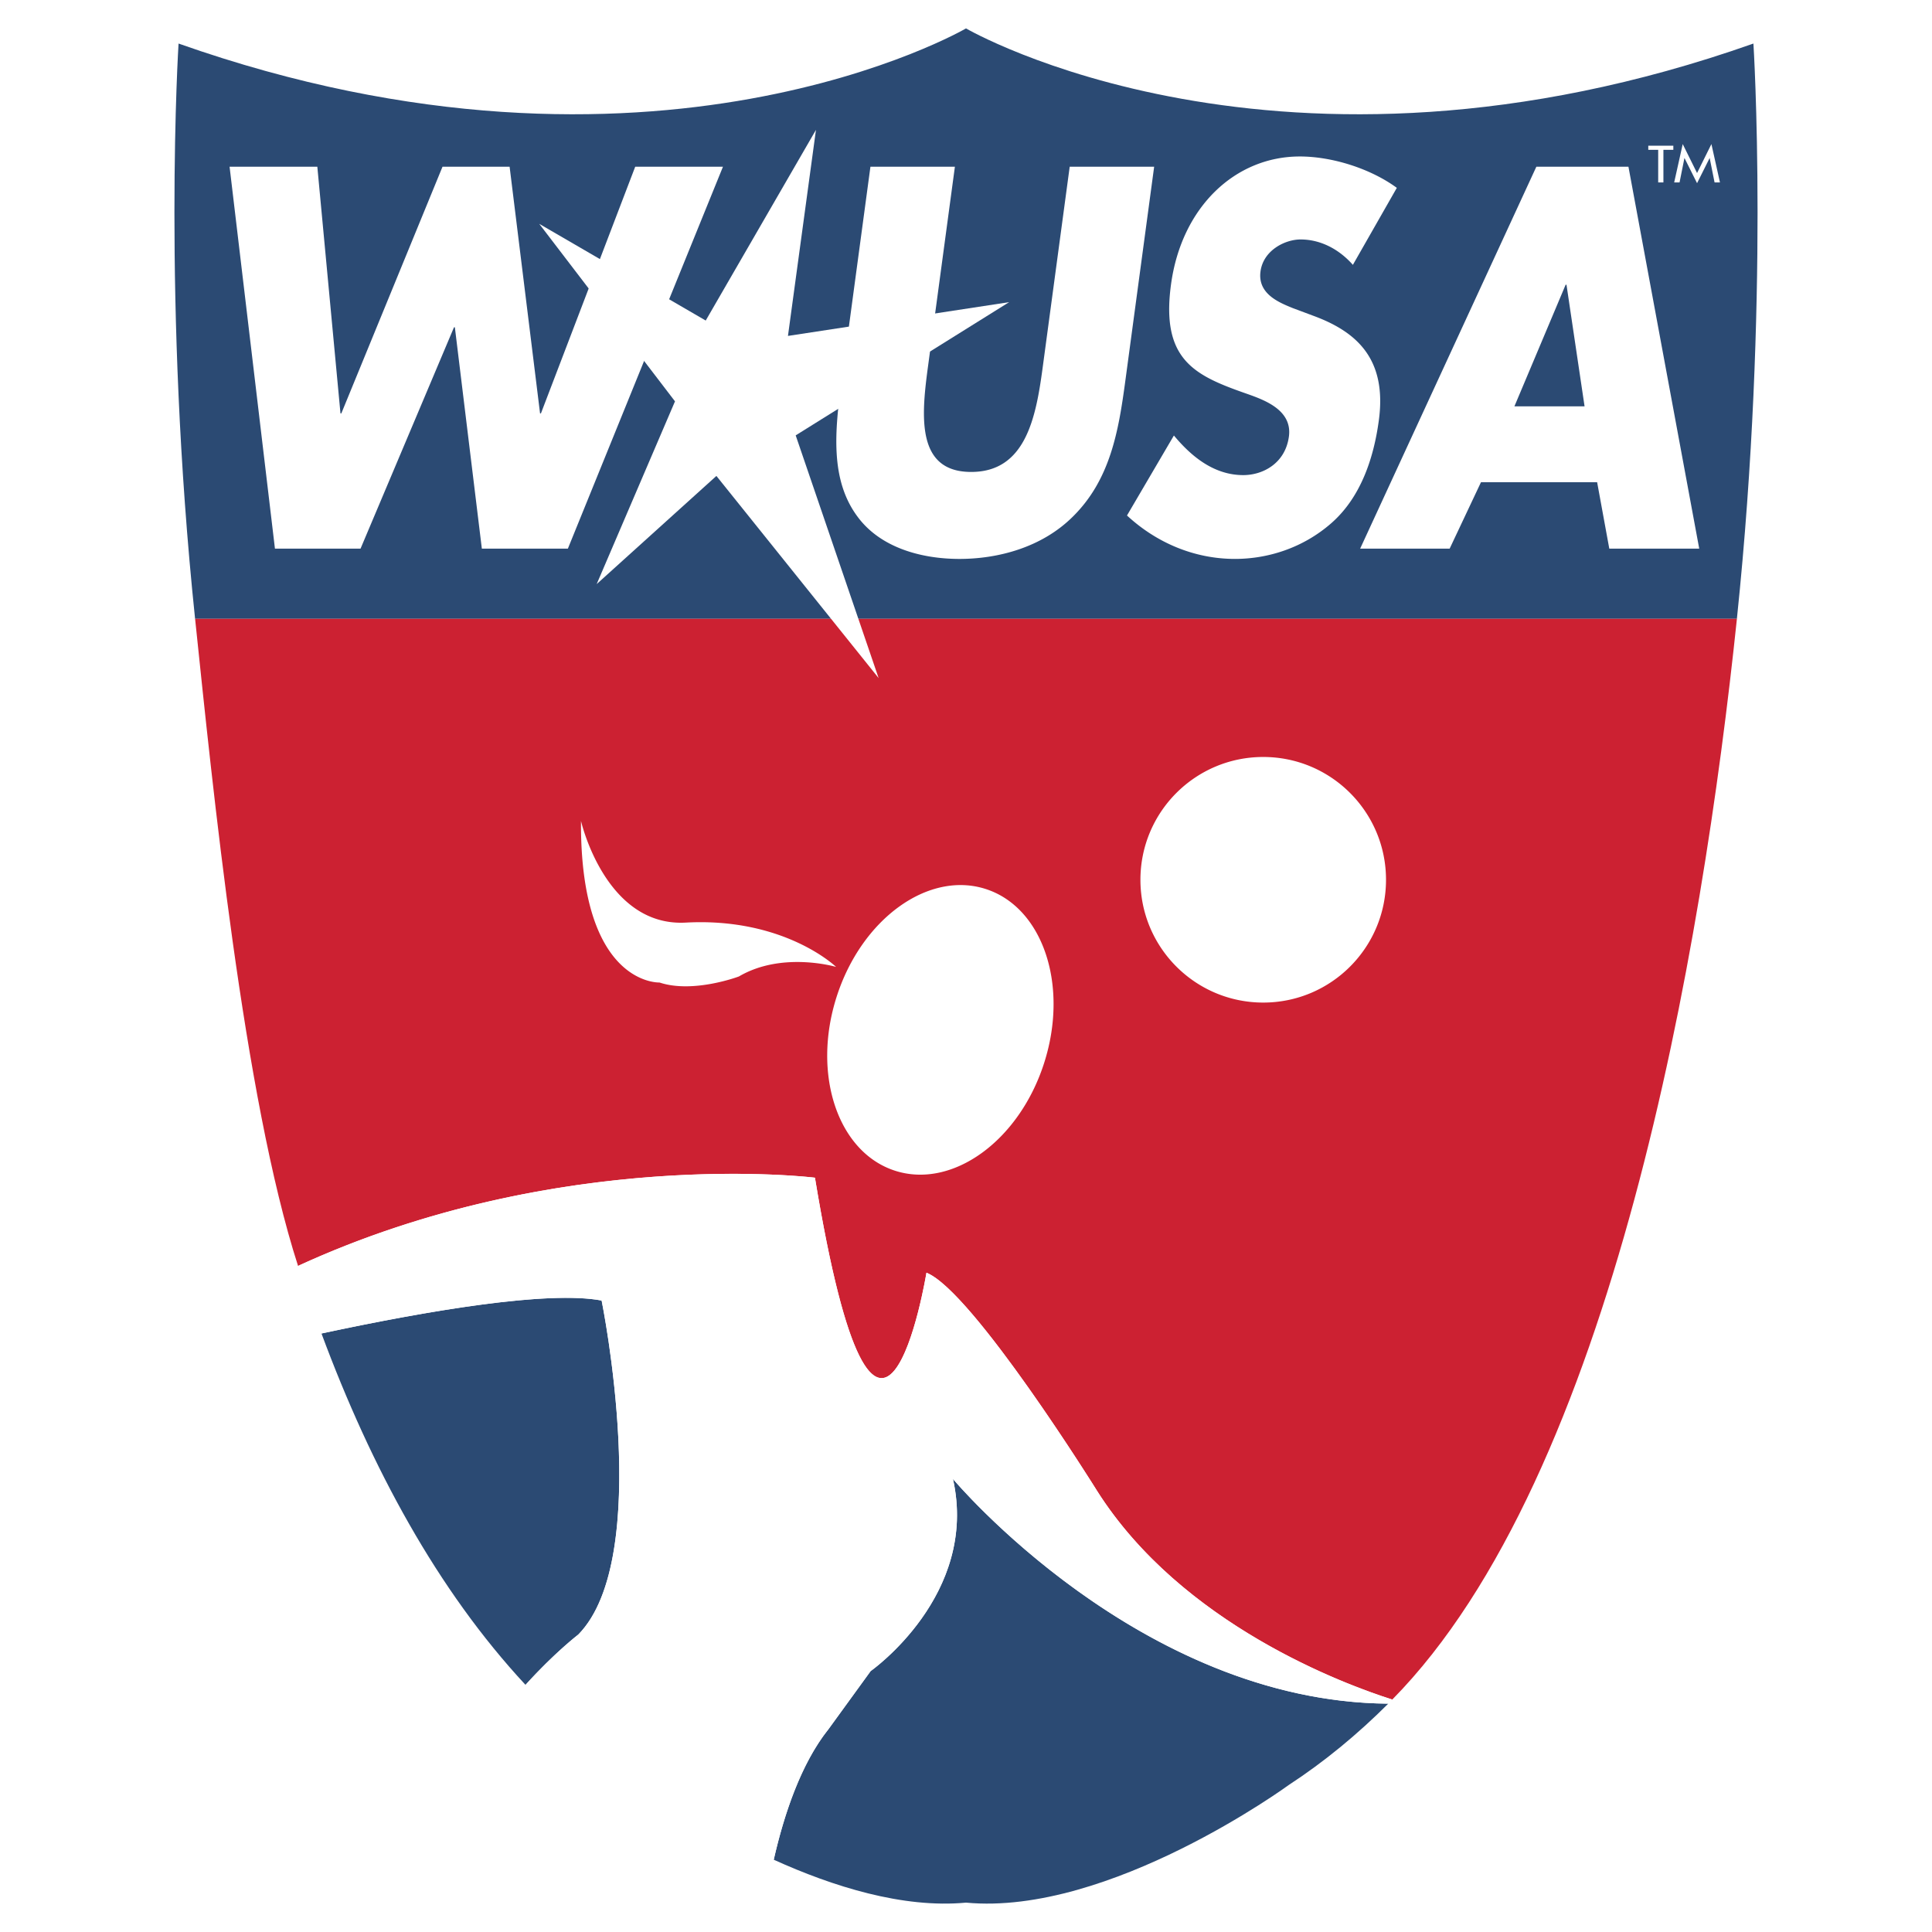
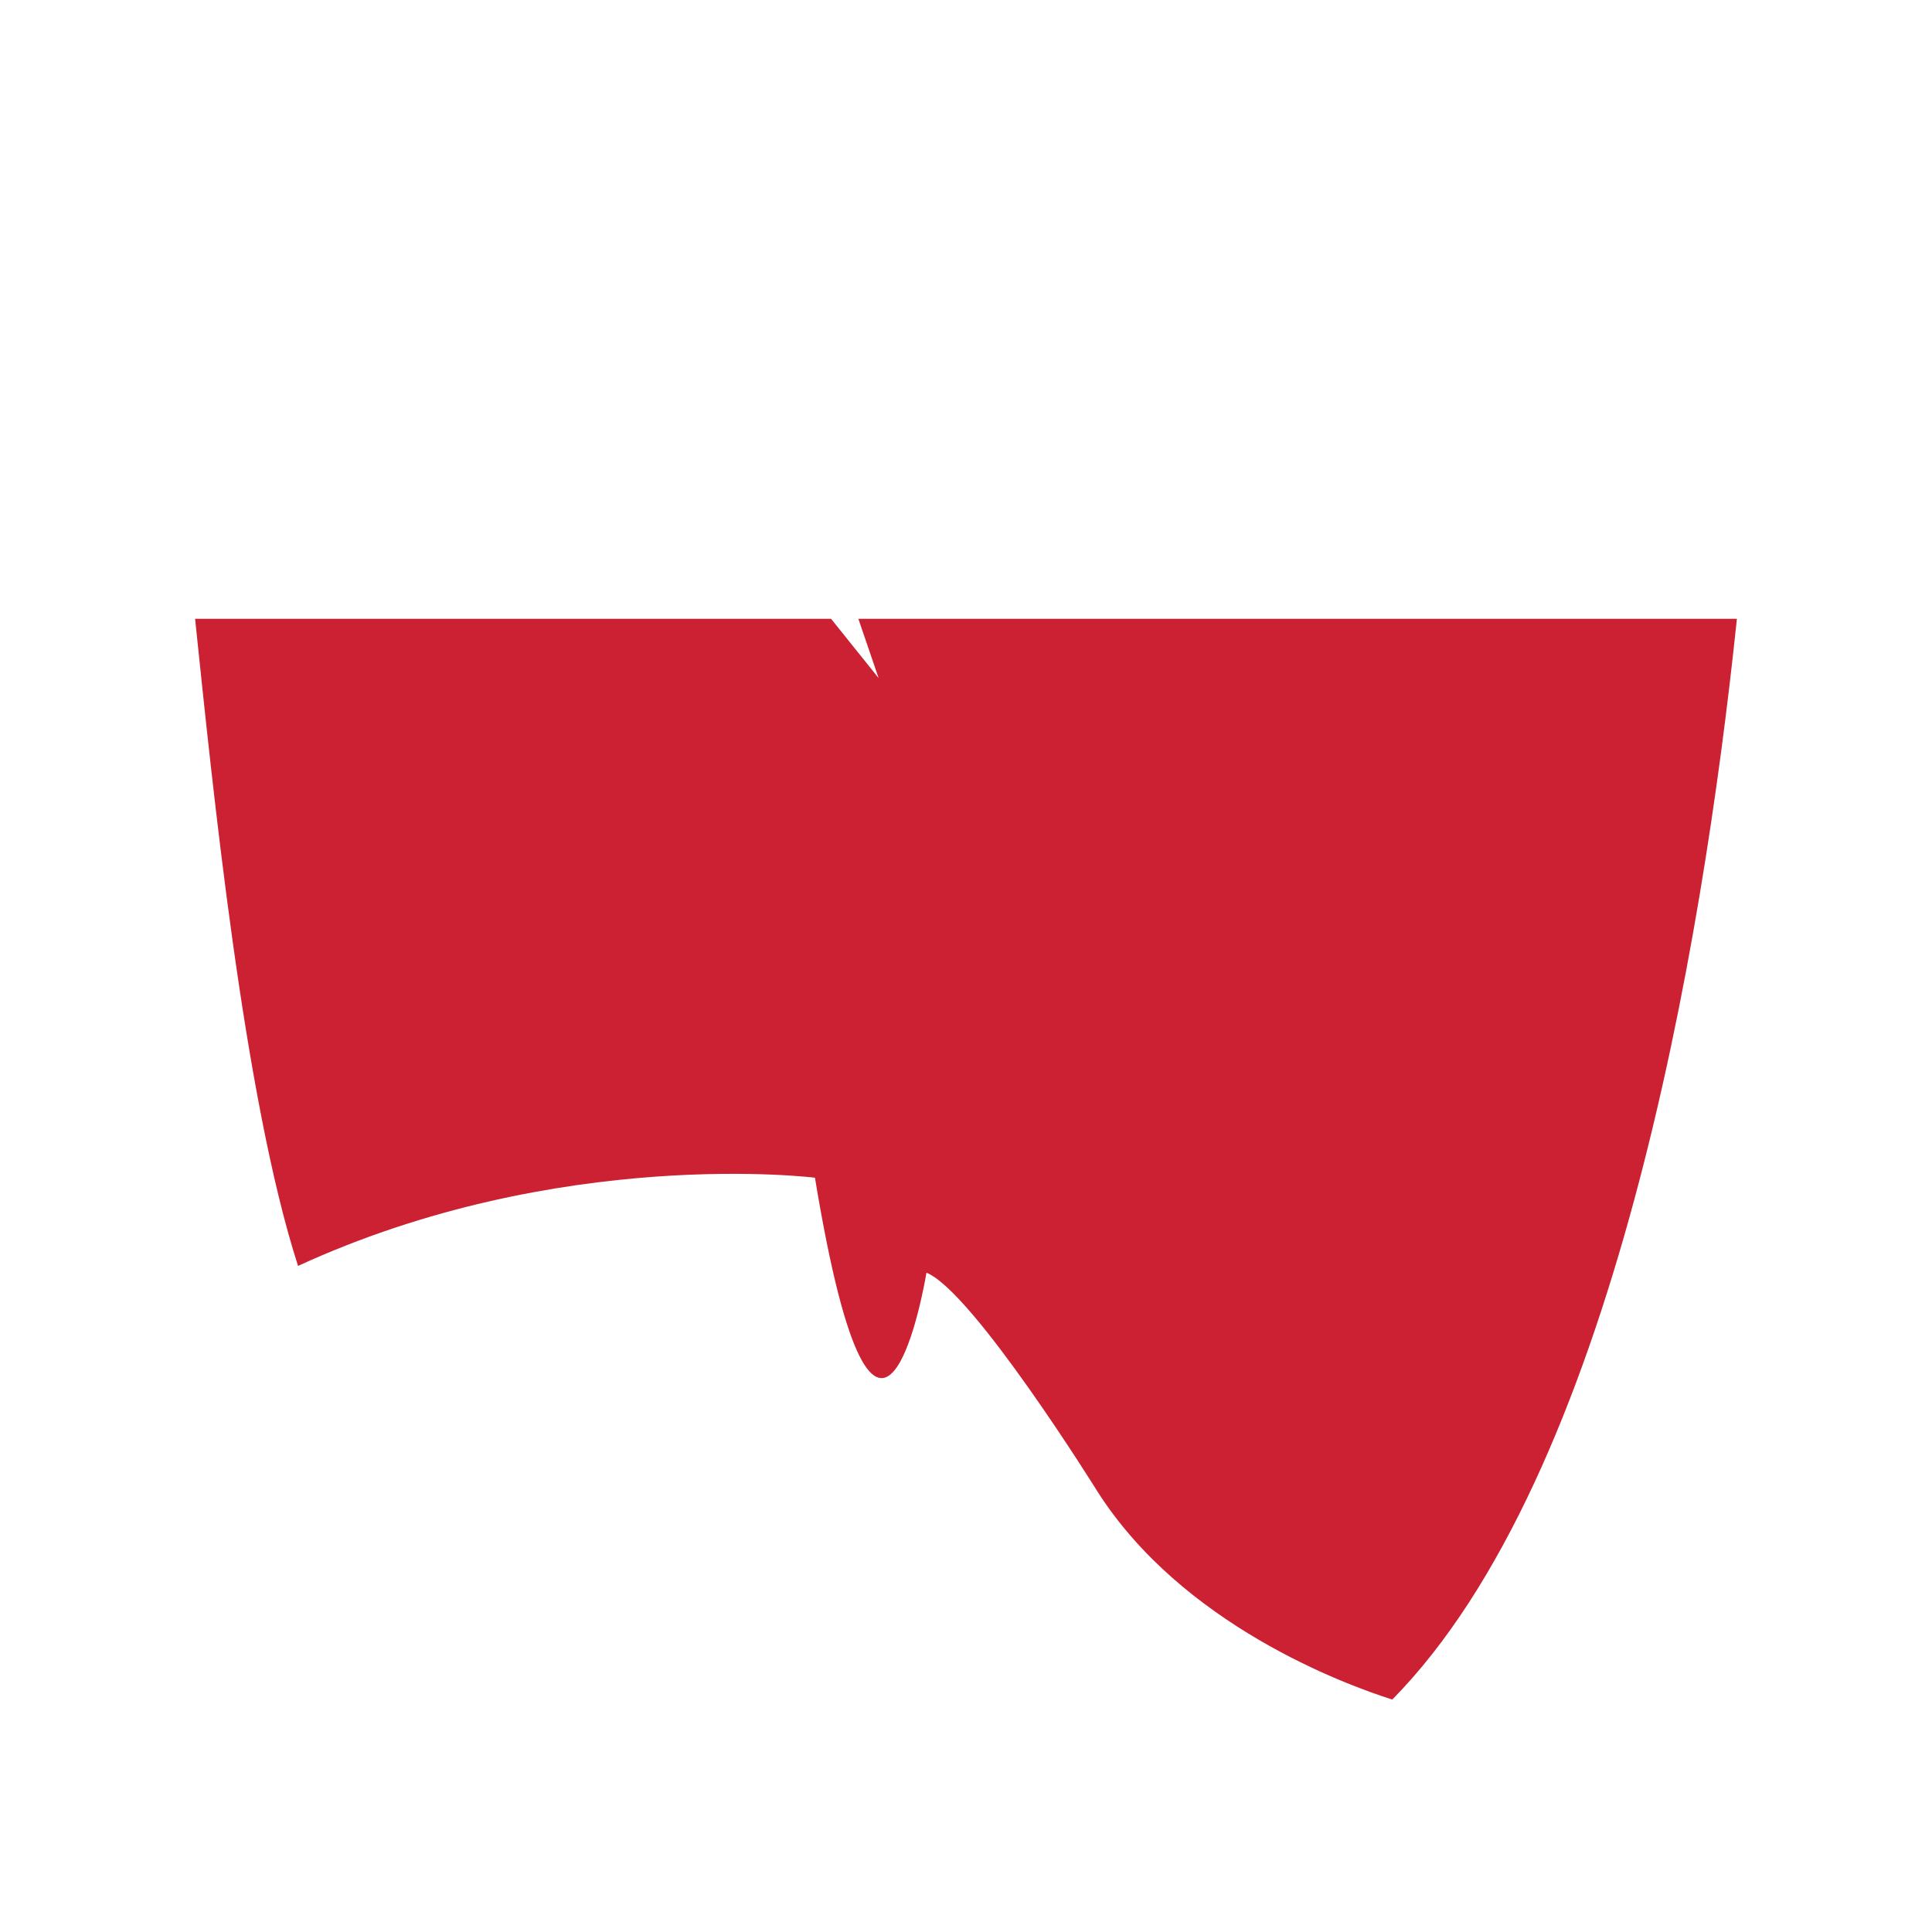
<svg xmlns="http://www.w3.org/2000/svg" width="2500" height="2500" viewBox="0 0 192.756 192.756">
  <g fill-rule="evenodd" clip-rule="evenodd">
    <path fill="#fff" d="M0 0h192.756v192.756H0V0z" />
-     <path d="M174.939 4.345C127.604 21.06 96.377 2.834 96.377 2.834S65.153 21.06 17.815 4.345c0 0-1.648 25.852 1.649 57.392H173.29c3.3-31.54 1.649-57.392 1.649-57.392zM95.075 147.551c2.609 11.584-8.207 19.17-8.207 19.17l-4.219 5.812c-2.729 3.422-4.417 8.455-5.453 13.01 5.863 2.66 12.87 4.877 19.182 4.283 14.302 1.346 32.191-11.73 32.191-11.73 3.578-2.336 6.881-5.07 9.939-8.123-24.836-.178-43.433-22.422-43.433-22.422zM57.691 163.086c7.561-7.688 2.333-33.33 2.333-33.33-5.332-1.008-17.19.982-27.95 3.287 4.97 13.393 11.577 25.615 20.357 35.057 2.917-3.225 5.26-5.014 5.26-5.014z" fill="#2b4a73" />
    <path d="M19.465 61.737c1.733 16.587 4.842 47.763 10.272 64.563 26.099-12 51.571-8.799 51.571-8.799 6.363 38.562 11.125 9.479 11.125 9.479 4.61 1.83 16.997 21.725 16.997 21.725 8.469 13.4 24.795 19.373 29.477 20.859 22-22.326 30.924-74.714 34.385-107.827H19.465z" fill="#cc2132" />
-     <path d="M109.43 148.705S97.043 128.81 92.433 126.98c0 0-4.761 29.084-11.125-9.479 0 0-25.472-3.201-51.571 8.799a167.251 167.251 0 0 0 2.337 6.742c10.76-2.305 22.619-4.295 27.95-3.287 0 0 5.227 25.643-2.333 33.33 0 0-2.343 1.789-5.259 5.014 3.553 3.822 7.459 7.191 11.756 9.996 0 0 5.587 4.08 13.008 7.447 1.036-4.555 2.724-9.588 5.453-13.01l4.219-5.812s10.815-7.586 8.207-19.17c0 0 18.597 22.244 43.433 22.422.133-.135.264-.273.398-.408-4.681-1.486-21.008-7.459-29.476-20.859zM57.965 81.906s2.421 10.579 10.448 10.142c9.879-.537 15.004 4.421 15.004 4.421s-5.366-1.588-9.696.953c0 0-4.556 1.723-7.918.604 0-.001-7.934.355-7.838-16.12zM126.033 100.027c6.766 0 12.25-5.486 12.25-12.252s-5.484-12.251-12.25-12.251c-6.768 0-12.252 5.485-12.252 12.251s5.485 12.252 12.252 12.252zM89.304 116.805c-5.713-1.836-8.322-9.619-5.826-17.381 2.497-7.763 9.151-12.567 14.865-10.729 5.713 1.836 8.32 9.62 5.824 17.382s-9.15 12.566-14.863 10.728zM165.959 18.199h-.521V14.95h-.989v-.416h2.5v.416h-.99v3.249zM168.066 15.776h-.011l-.485 2.423h-.537l.852-3.824 1.431 2.89 1.432-2.89.852 3.824h-.538l-.486-2.422h-.01l-1.25 2.5-1.25-2.501zM33.969 41.246h.085l10.095-24.612h6.695l3.038 24.612h.086l9.407-24.612h8.755L56.657 54.738h-8.583l-2.692-22.084h-.086l-9.325 22.084h-8.54l-4.526-38.104h8.755l2.309 24.612zM115.15 16.634l-2.887 21.448c-.662 4.907-1.486 9.761-5.207 13.444-3.129 3.128-7.539 4.238-11.328 4.238-3.789 0-7.899-1.11-10.187-4.238-2.729-3.683-2.247-8.537-1.586-13.444l2.888-21.448h8.427l-2.704 20.082c-.667 4.957-1.095 10.37 4.33 10.37s6.457-5.413 7.125-10.37l2.703-20.082h8.426zM134.977 26.424c-1.34-1.52-3.178-2.533-5.221-2.533-1.529 0-3.709 1.064-3.996 3.192-.299 2.229 1.834 3.091 3.201 3.648l2.029.759c4.295 1.571 7.41 4.256 6.578 10.438-.512 3.801-1.809 7.689-4.73 10.258-2.871 2.519-6.398 3.577-9.623 3.577-4.062 0-7.836-1.612-10.775-4.332l4.68-7.982c1.811 2.179 4.061 3.952 6.924 3.952 1.953 0 4.189-1.166 4.551-3.851.375-2.787-2.764-3.75-4.465-4.357-5.039-1.773-8.297-3.395-7.301-10.792 1.041-7.741 6.4-12.79 12.854-12.79 3.232 0 7.061 1.211 9.678 3.13l-4.384 7.683zM158.092 40.539h-6.998l5.109-12.129h.086l1.803 12.129zm1.254 7.573l1.213 6.626h8.973l-7.062-38.104h-9.188l-17.58 38.104h8.93l3.125-6.626h11.589z" fill="#fff" />
    <path fill="#fff" d="M81.409 12.956L70.41 31.981 53.8 22.333l13.544 17.71-7.814 18.233 11.945-10.792L87.66 67.652l-8.274-24.215 21.296-13.291-22.067 3.369 2.794-20.559z" />
  </g>
</svg>